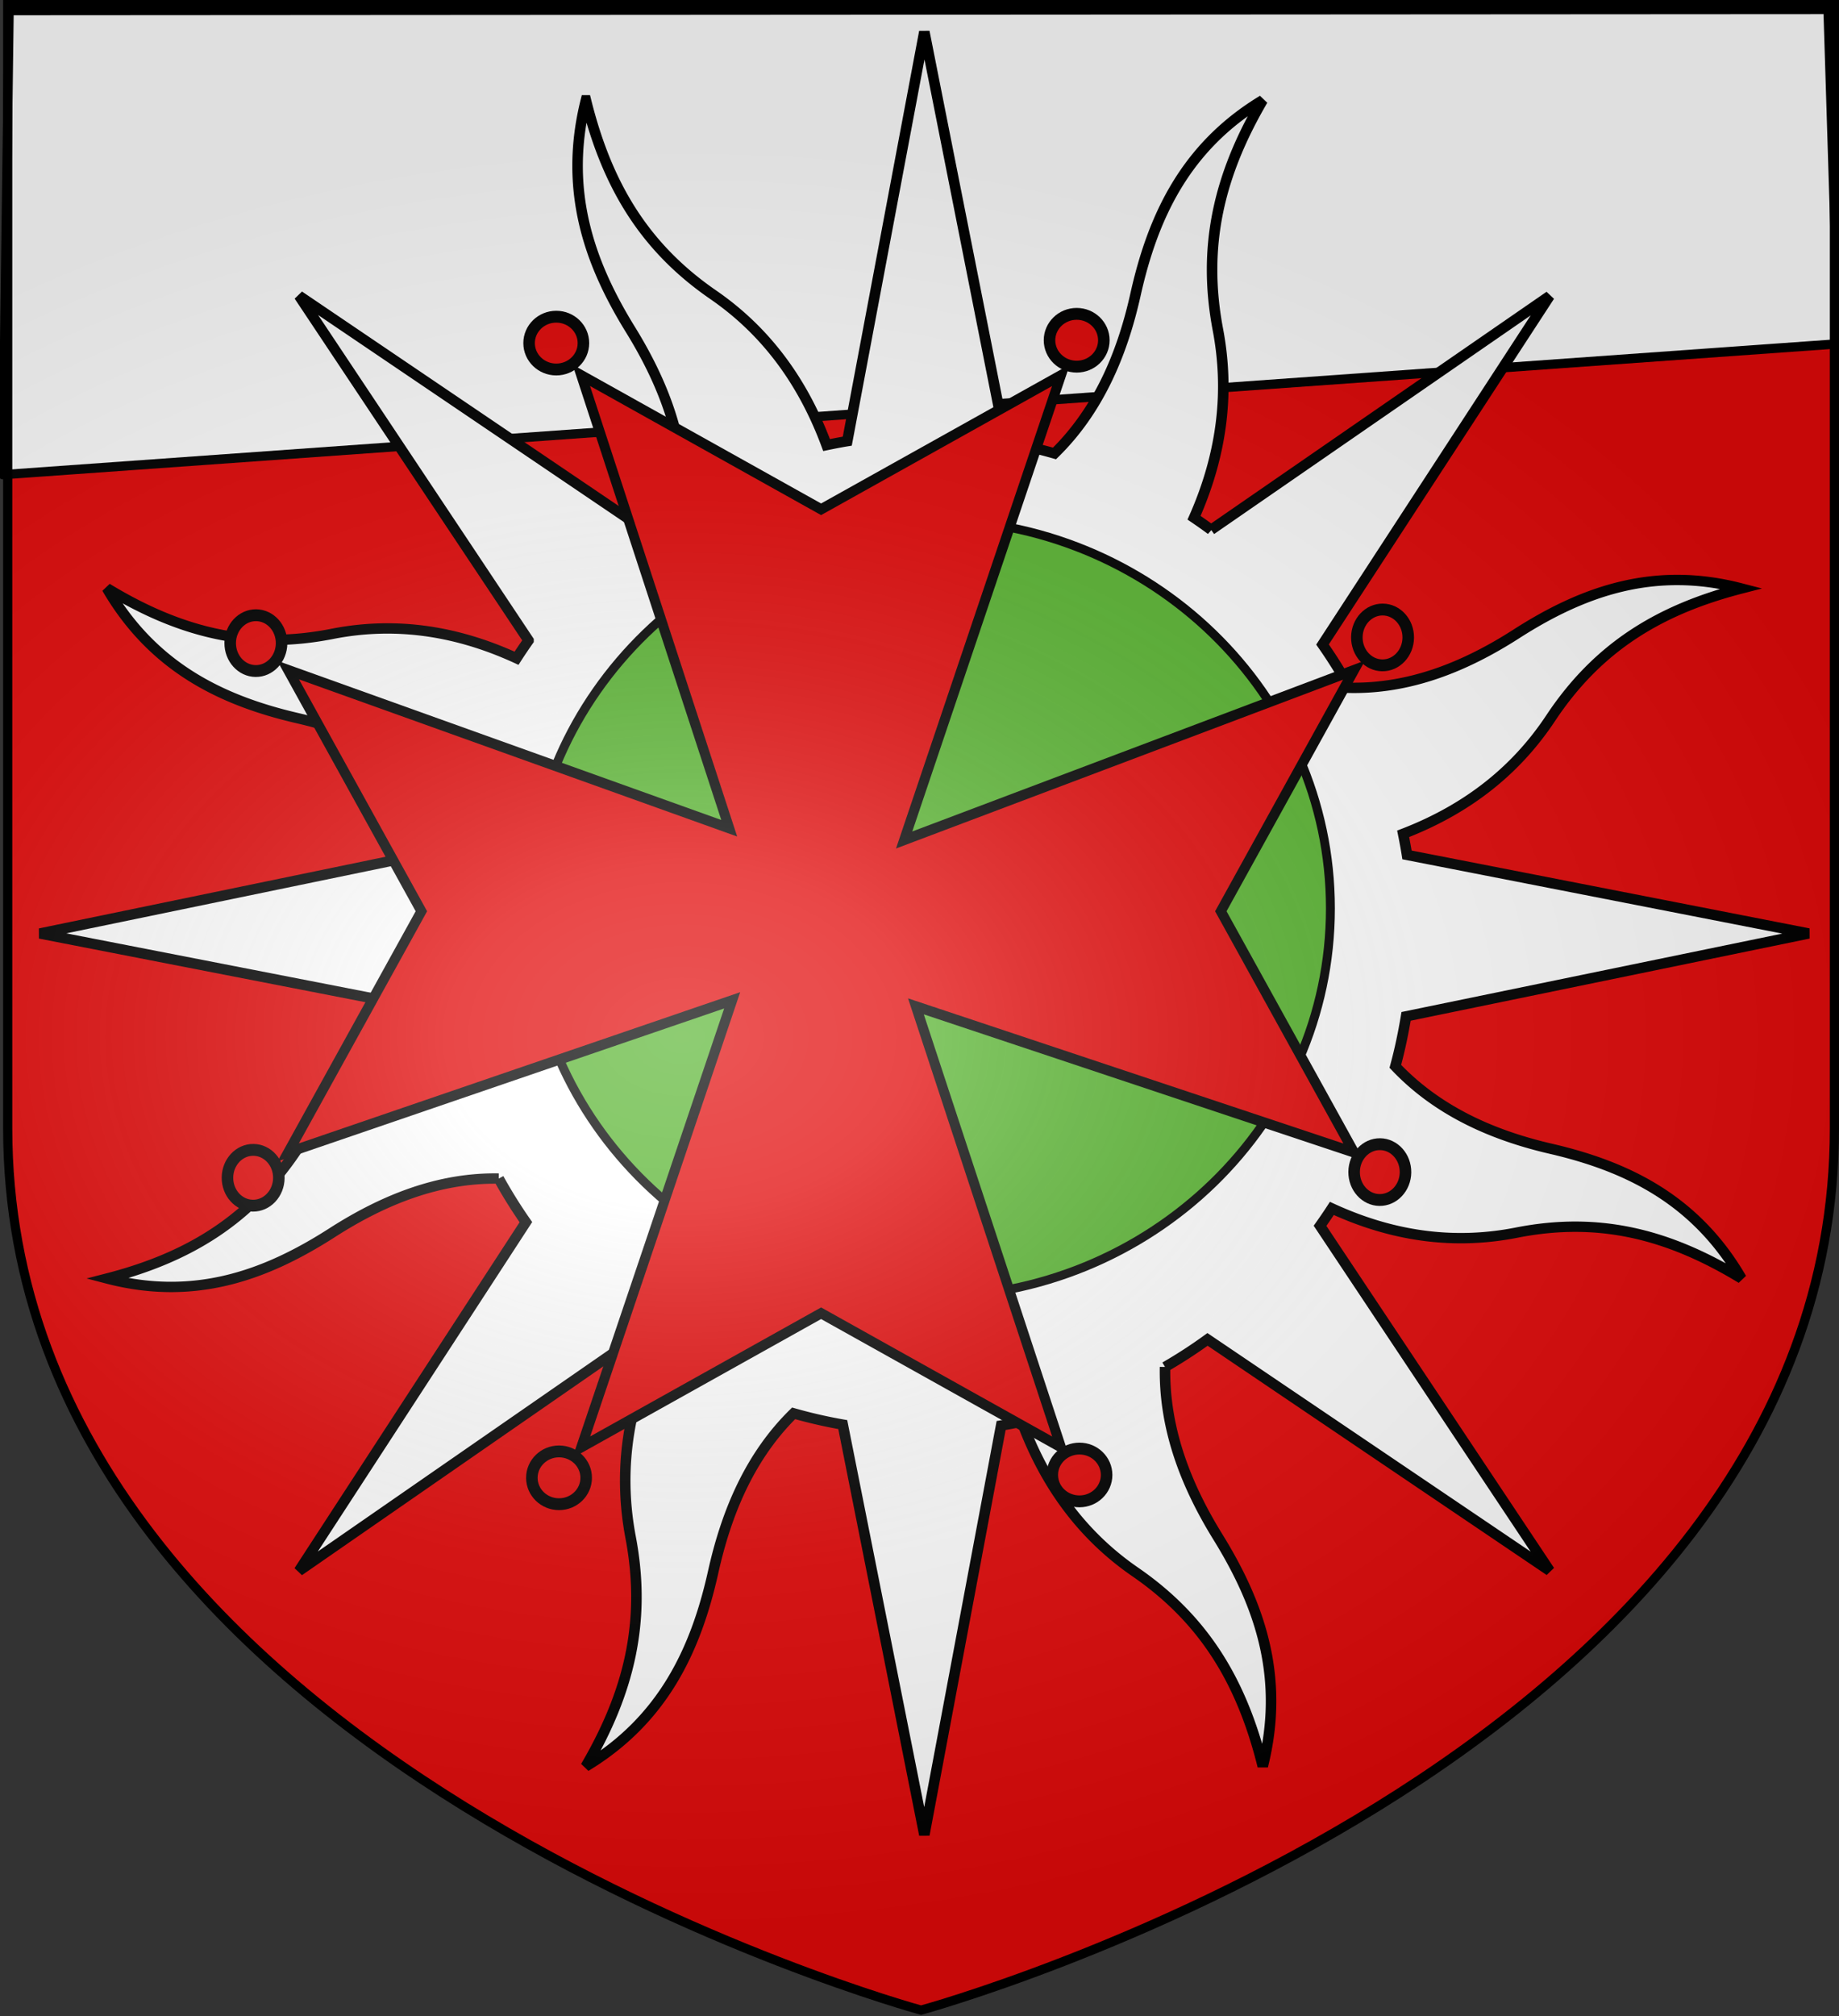
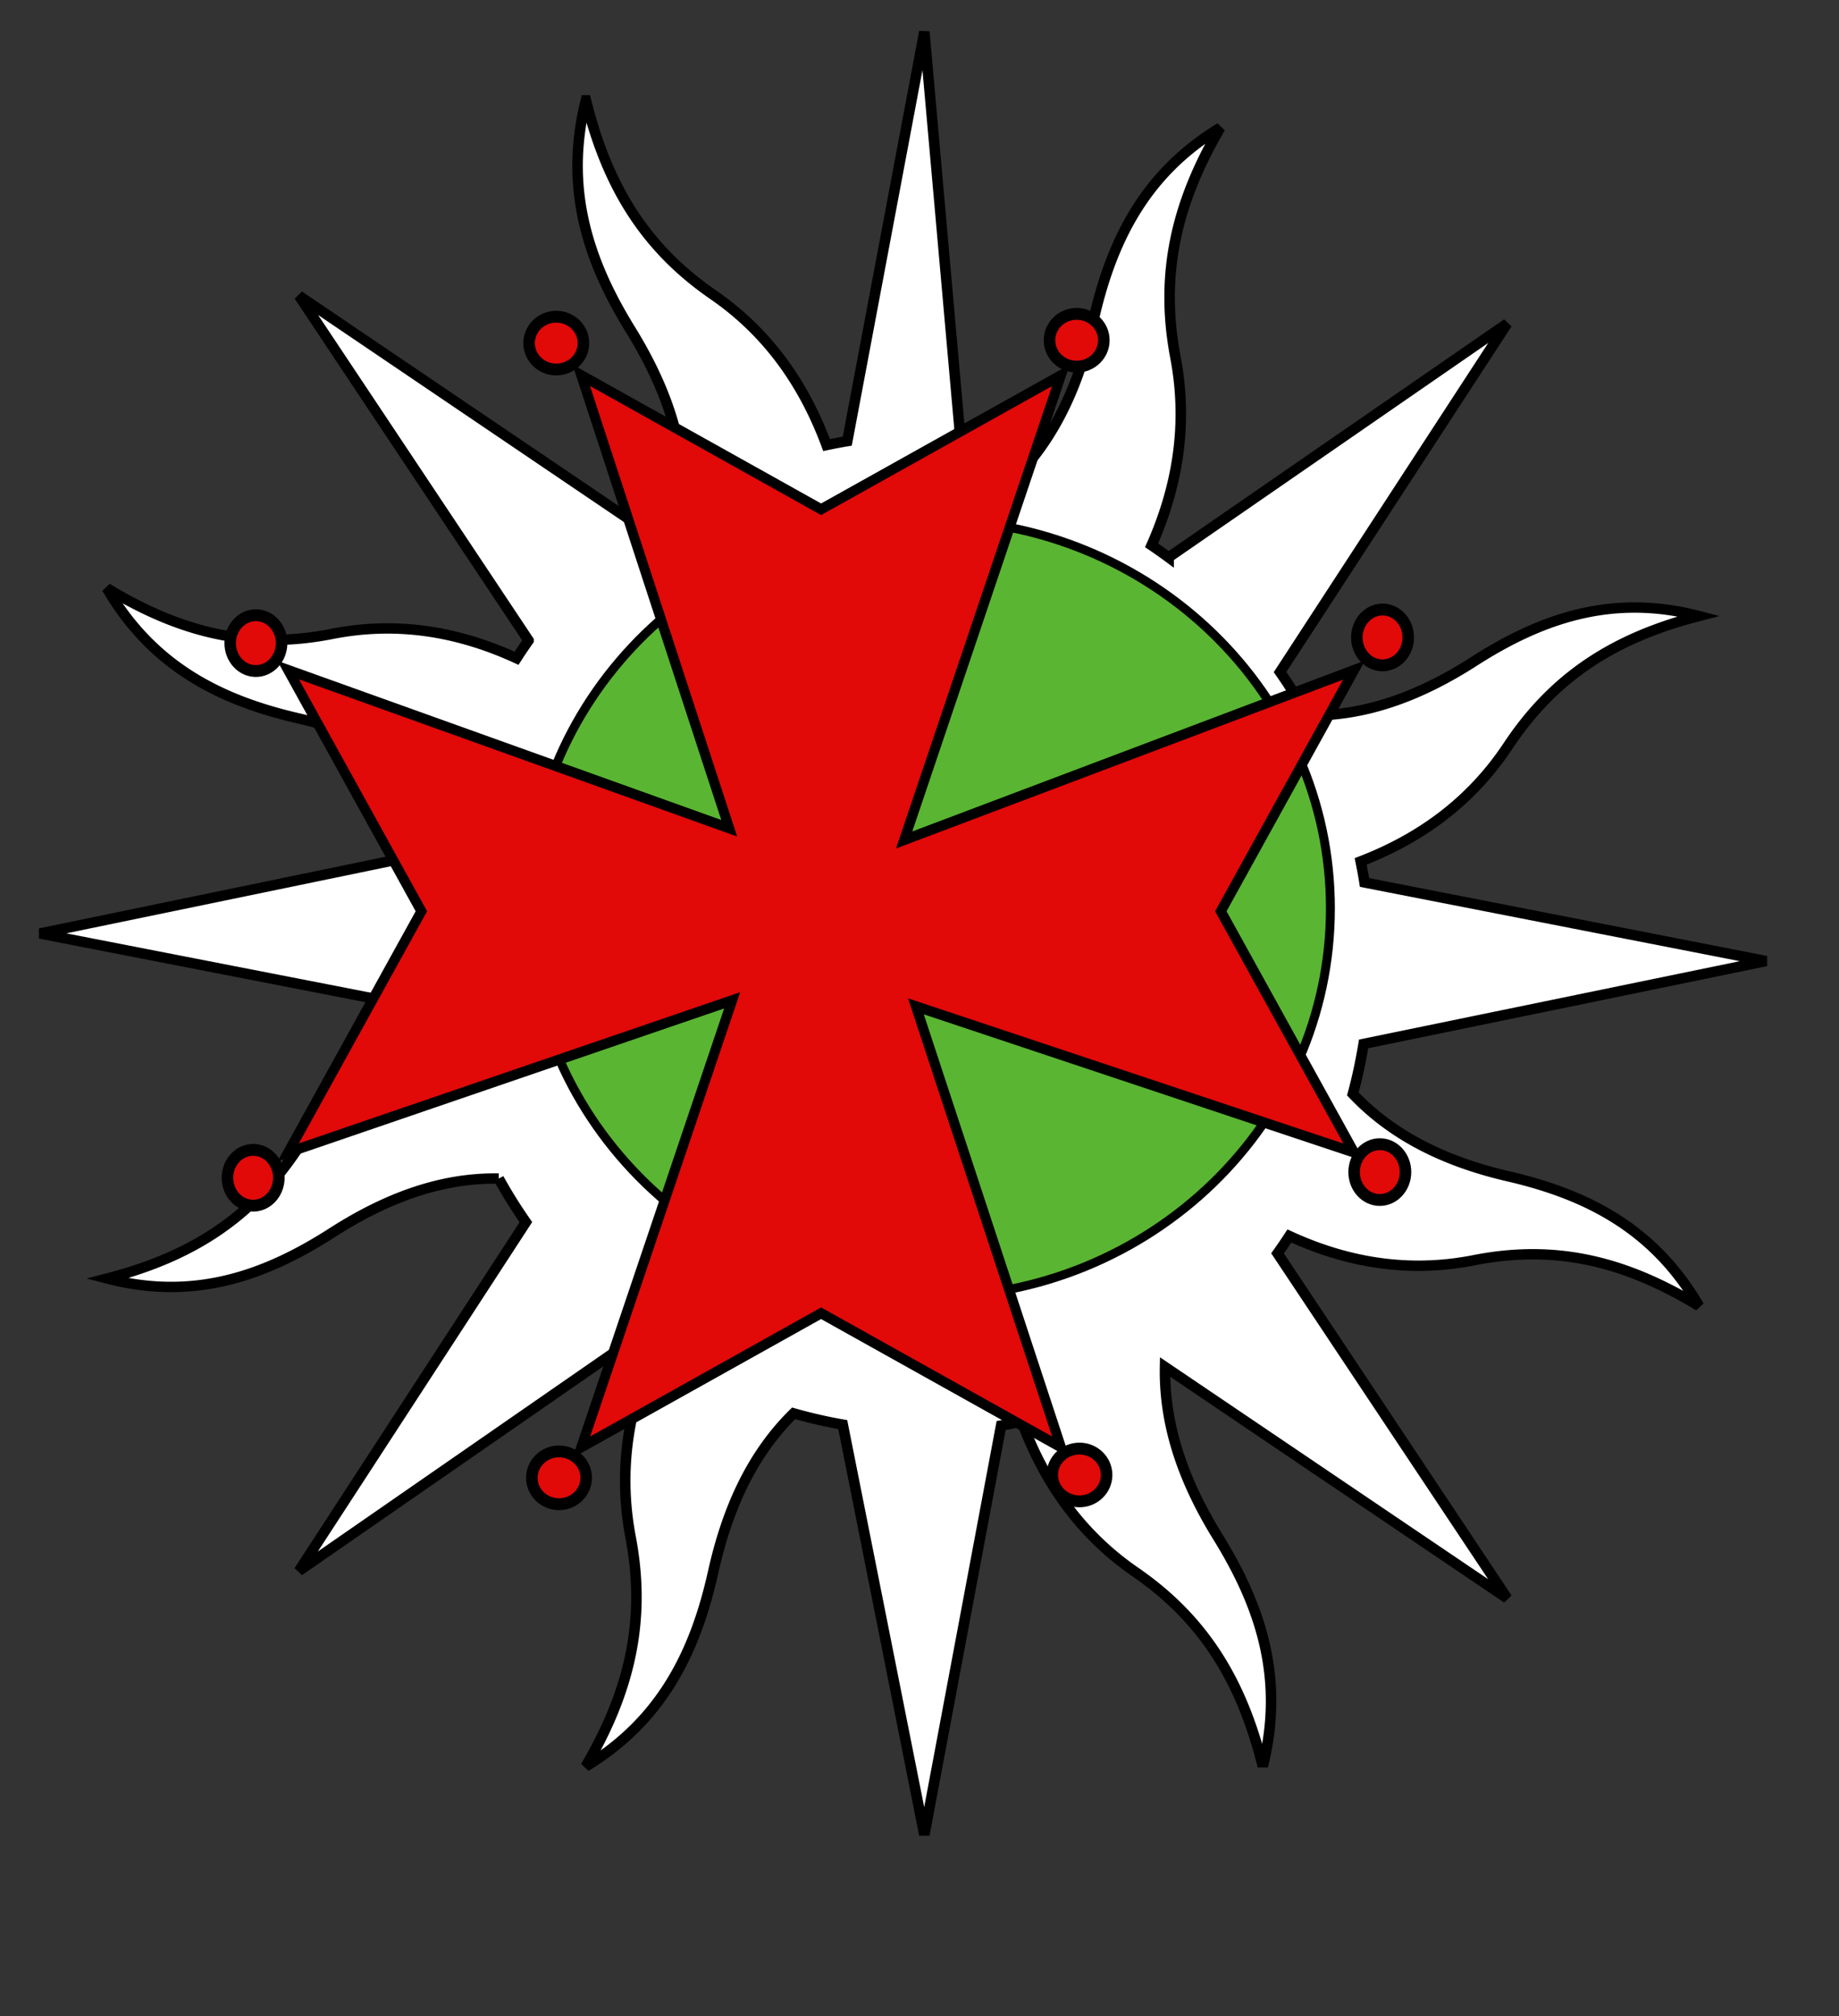
<svg xmlns="http://www.w3.org/2000/svg" xmlns:xlink="http://www.w3.org/1999/xlink" width="601.465" height="658.974" version="1.0">
  <rect width="100%" height="100%" fill="#333333" stroke="none" />
  <desc>Flag of Canton of Valais (Wallis)</desc>
  <defs>
    <radialGradient xlink:href="#a" id="g" cx="221.445" cy="226.331" r="300" fx="221.445" fy="226.331" gradientTransform="matrix(1.354 0 0 .977 -77.582 118.629)" gradientUnits="userSpaceOnUse" />
    <linearGradient id="a">
      <stop offset="0" style="stop-color:white;stop-opacity:.314" />
      <stop offset=".19" style="stop-color:white;stop-opacity:.251" />
      <stop offset=".6" style="stop-color:#6b6b6b;stop-opacity:.125" />
      <stop offset="1" style="stop-color:black;stop-opacity:.125" />
    </linearGradient>
    <path id="b" d="m-267.374-6.853-4.849 23.83-4.848-23.83v-44.741h-25.213v14.546h-9.698v-14.546h-14.546v-9.697h14.546v-14.546h9.698v14.546h25.213v-25.213h-14.546v-9.698h14.546v-14.546h9.697v14.546h14.546v9.698h-14.546v25.213h25.213v-14.546h9.698v14.546h14.546v9.697h-14.546v14.546h-9.698v-14.546h-25.213v44.741z" style="fill:#fcef3c;fill-opacity:1;stroke:#000;stroke-width:3.807;stroke-miterlimit:4;stroke-dasharray:none;stroke-opacity:1;display:inline" />
  </defs>
  <g style="display:inline">
-     <path d="M300.809 658.26s298.723-81.384 298.723-288.214V2.708H2.086v367.338c0 206.83 298.723 288.213 298.723 288.213" style="opacity:1;fill:#e20909;fill-opacity:1;fill-rule:evenodd;stroke:none;stroke-width:3;stroke-linecap:butt;stroke-linejoin:miter;stroke-miterlimit:4;stroke-dasharray:none;stroke-opacity:1;display:inline" transform="translate(.914 -.835)" />
-     <path d="M2.058 4.3.025 155.99l600.366-42.783-3.425-109.272z" style="opacity:1;display:inline;fill:#fff;fill-opacity:1;fill-rule:evenodd;stroke:#000;stroke-width:3.047;stroke-linecap:round;stroke-linejoin:round;stroke-miterlimit:4;stroke-dashoffset:0;stroke-opacity:1" transform="translate(.914 -.835)" />
-   </g>
+     </g>
  <g style="opacity:1;display:inline">
    <g style="opacity:1">
      <g style="opacity:1;display:inline">
        <path d="M0 0h600v660H0z" style="opacity:1;fill:none;fill-opacity:1;fill-rule:nonzero;stroke:none;stroke-width:7.56;stroke-linecap:round;stroke-linejoin:round;stroke-miterlimit:4;stroke-dasharray:none;stroke-opacity:1;display:inline" transform="matrix(1.001 0 0 .725 .69 180.758)" />
      </g>
    </g>
-     <path d="M572.472-34.565c-7.462 30.2.763 55.062 15.026 78.489 11.028 18.115 18.275 37.42 17.93 58.16a163 163 0 0 0-14.419 9.48L475.748 32.339l77.38 117.96a173 173 0 0 0-4.048 6.094c-21.948-10.231-42.551-12.26-62.184-8.33-27.754 5.556-51.316-.46-75.92-15.634 15.359 26.815 38.274 38.37 64.366 44.499 20.217 4.748 38.491 13.081 52.437 28.057a176 176 0 0 0-3.724 17.145l-135.67 28.47 135.364 26.788c.372 2.41.82 4.813 1.296 7.22-22.517 8.815-38.526 22.423-49.725 39.572-15.829 24.237-36.489 37.232-64.256 44.505 29.184 7.723 53.168-.89 75.806-15.65 17.505-11.412 36.16-18.91 56.203-18.554a170 170 0 0 0 9.16 14.92L475.715 468.78l114.047-80.218c1.904 1.426 3.833 2.892 5.791 4.231-9.887 22.713-11.807 44.134-8.01 64.45 5.37 28.721-.483 53.005-15.148 78.466 25.913-15.894 37.08-39.608 43.001-66.61 4.589-20.92 12.641-39.831 27.113-54.263a160 160 0 0 0 16.567 3.853l27.512 140.398 25.887-140.081c2.329-.385 4.65-.849 6.976-1.341 8.514 23.308 21.672 39.87 38.24 51.458 23.421 16.38 35.978 37.76 43.007 66.494 7.462-30.2-.86-55.02-15.123-78.447-11.05-18.15-18.215-37.396-17.833-58.203a163 163 0 0 0 14.322-9.437l115.358 79.184-77.42-118.062c1.36-1.947 2.714-3.95 3.991-5.951 21.954 10.26 42.638 12.22 62.281 8.288 27.754-5.556 51.22.501 75.824 15.676-15.36-26.815-38.235-38.27-64.327-44.398-20.194-4.743-38.447-13.237-52.38-28.2 1.514-5.633 2.676-11.319 3.627-17.103l135.71-28.37-135.404-26.888c-.372-2.41-.82-4.813-1.296-7.22 22.537-8.807 38.524-22.42 49.725-39.572 15.829-24.237 36.53-37.131 64.296-44.405-29.184-7.722-53.208.79-75.846 15.55-17.539 11.434-36.137 18.85-56.243 18.453a170 170 0 0 0-9.12-14.82l76.558-119.277-114.127 80.018a167 167 0 0 0-5.751-4.131c9.902-22.706 11.847-44.034 8.05-64.35-5.37-28.721.443-53.105 15.108-78.566-25.913 15.895-36.982 39.567-42.904 66.568-4.594 20.944-12.787 39.917-27.307 54.346-5.427-1.56-10.899-2.913-16.47-3.895L686.582-58.034 660.598 82.088c-2.329.385-4.65.849-6.976 1.341-8.517-23.308-21.666-39.866-38.24-51.458-23.421-16.38-35.881-37.801-42.91-66.536z" style="fill:#fff;fill-opacity:1;fill-rule:nonzero;stroke:#000;stroke-width:3.546;stroke-linecap:butt;stroke-linejoin:miter;marker:none;marker-start:none;marker-mid:none;marker-end:none;stroke-miterlimit:4;stroke-dasharray:none;stroke-dashoffset:0;stroke-opacity:1;visibility:visible;display:inline;overflow:visible" transform="matrix(.97 0 0 .955 -363.67 65.805)" />
+     <path d="M572.472-34.565c-7.462 30.2.763 55.062 15.026 78.489 11.028 18.115 18.275 37.42 17.93 58.16a163 163 0 0 0-14.419 9.48L475.748 32.339l77.38 117.96a173 173 0 0 0-4.048 6.094c-21.948-10.231-42.551-12.26-62.184-8.33-27.754 5.556-51.316-.46-75.92-15.634 15.359 26.815 38.274 38.37 64.366 44.499 20.217 4.748 38.491 13.081 52.437 28.057a176 176 0 0 0-3.724 17.145l-135.67 28.47 135.364 26.788c.372 2.41.82 4.813 1.296 7.22-22.517 8.815-38.526 22.423-49.725 39.572-15.829 24.237-36.489 37.232-64.256 44.505 29.184 7.723 53.168-.89 75.806-15.65 17.505-11.412 36.16-18.91 56.203-18.554a170 170 0 0 0 9.16 14.92L475.715 468.78l114.047-80.218c1.904 1.426 3.833 2.892 5.791 4.231-9.887 22.713-11.807 44.134-8.01 64.45 5.37 28.721-.483 53.005-15.148 78.466 25.913-15.894 37.08-39.608 43.001-66.61 4.589-20.92 12.641-39.831 27.113-54.263a160 160 0 0 0 16.567 3.853l27.512 140.398 25.887-140.081c2.329-.385 4.65-.849 6.976-1.341 8.514 23.308 21.672 39.87 38.24 51.458 23.421 16.38 35.978 37.76 43.007 66.494 7.462-30.2-.86-55.02-15.123-78.447-11.05-18.15-18.215-37.396-17.833-58.203l115.358 79.184-77.42-118.062c1.36-1.947 2.714-3.95 3.991-5.951 21.954 10.26 42.638 12.22 62.281 8.288 27.754-5.556 51.22.501 75.824 15.676-15.36-26.815-38.235-38.27-64.327-44.398-20.194-4.743-38.447-13.237-52.38-28.2 1.514-5.633 2.676-11.319 3.627-17.103l135.71-28.37-135.404-26.888c-.372-2.41-.82-4.813-1.296-7.22 22.537-8.807 38.524-22.42 49.725-39.572 15.829-24.237 36.53-37.131 64.296-44.405-29.184-7.722-53.208.79-75.846 15.55-17.539 11.434-36.137 18.85-56.243 18.453a170 170 0 0 0-9.12-14.82l76.558-119.277-114.127 80.018a167 167 0 0 0-5.751-4.131c9.902-22.706 11.847-44.034 8.05-64.35-5.37-28.721.443-53.105 15.108-78.566-25.913 15.895-36.982 39.567-42.904 66.568-4.594 20.944-12.787 39.917-27.307 54.346-5.427-1.56-10.899-2.913-16.47-3.895L686.582-58.034 660.598 82.088c-2.329.385-4.65.849-6.976 1.341-8.517-23.308-21.666-39.866-38.24-51.458-23.421-16.38-35.881-37.801-42.91-66.536z" style="fill:#fff;fill-opacity:1;fill-rule:nonzero;stroke:#000;stroke-width:3.546;stroke-linecap:butt;stroke-linejoin:miter;marker:none;marker-start:none;marker-mid:none;marker-end:none;stroke-miterlimit:4;stroke-dasharray:none;stroke-dashoffset:0;stroke-opacity:1;visibility:visible;display:inline;overflow:visible" transform="matrix(.97 0 0 .955 -363.67 65.805)" />
    <path d="M823.5 241.993c0 73.45-60.605 133.063-135.28 133.063s-135.28-59.612-135.28-133.063 60.605-133.062 135.28-133.062S823.5 168.543 823.5 241.993z" style="fill:#5ab532;fill-opacity:1;stroke:#000;stroke-width:3;stroke-miterlimit:4;stroke-dasharray:none;stroke-opacity:1" transform="matrix(.97 0 0 .955 -363.67 65.805)" />
    <g transform="matrix(1.085 0 0 1.114 272.914 -595.208)">
      <path d="m-76.318 644.415 44.6 132.907-132.96-46.412 40.164 70.769-40.164 70.768L-30.83 827.81l-45.487 131.133 72.295-39.316 72.295 39.316L24.56 829.583l132.072 42.864-40.164-70.768 40.164-70.77-135.62 49.854 47.26-136.348-72.295 39.316z" style="fill:#e20909;fill-rule:evenodd;stroke:#000;stroke-width:3;stroke-linecap:butt;stroke-linejoin:miter;stroke-miterlimit:4;stroke-dasharray:none;stroke-opacity:1" />
      <path id="c" d="M-75.667 634.971c0 4.275-3.669 7.745-8.19 7.745s-8.188-3.47-8.188-7.745 3.669-7.745 8.189-7.745 8.189 3.47 8.189 7.745z" style="fill:#e20909;fill-opacity:1;stroke:#000;stroke-width:3.477;stroke-miterlimit:4;stroke-opacity:1" />
      <use xlink:href="#c" id="d" width="601.465" height="658.974" x="0" y="0" transform="translate(156.875 -.834)" />
      <use xlink:href="#c" width="601.465" height="658.974" transform="translate(.834 332.942)" />
      <use xlink:href="#d" width="601.465" height="658.974" transform="translate(.834 332.942)" />
      <use xlink:href="#c" id="e" width="601.465" height="658.974" x="0" y="0" transform="rotate(90.606 -172.68 634.193)" />
      <use xlink:href="#d" id="f" width="601.465" height="658.974" x="0" y="0" transform="rotate(90.606 -172.68 634.193)" />
      <use xlink:href="#e" width="601.465" height="658.974" transform="translate(339.617 -1.669)" />
      <use xlink:href="#f" width="601.465" height="658.974" transform="translate(339.617 -1.669)" />
    </g>
  </g>
  <g style="display:inline">
-     <path d="M300.329 657.887s298.723-81.384 298.723-288.213V2.335H1.606v367.339c0 206.83 298.723 288.213 298.723 288.213z" style="opacity:1;fill:url(#g);fill-opacity:1;fill-rule:evenodd;stroke:#000;stroke-width:3;stroke-linecap:butt;stroke-linejoin:miter;stroke-miterlimit:4;stroke-dasharray:none;stroke-opacity:1" transform="translate(.914 -.835)" />
-   </g>
+     </g>
</svg>